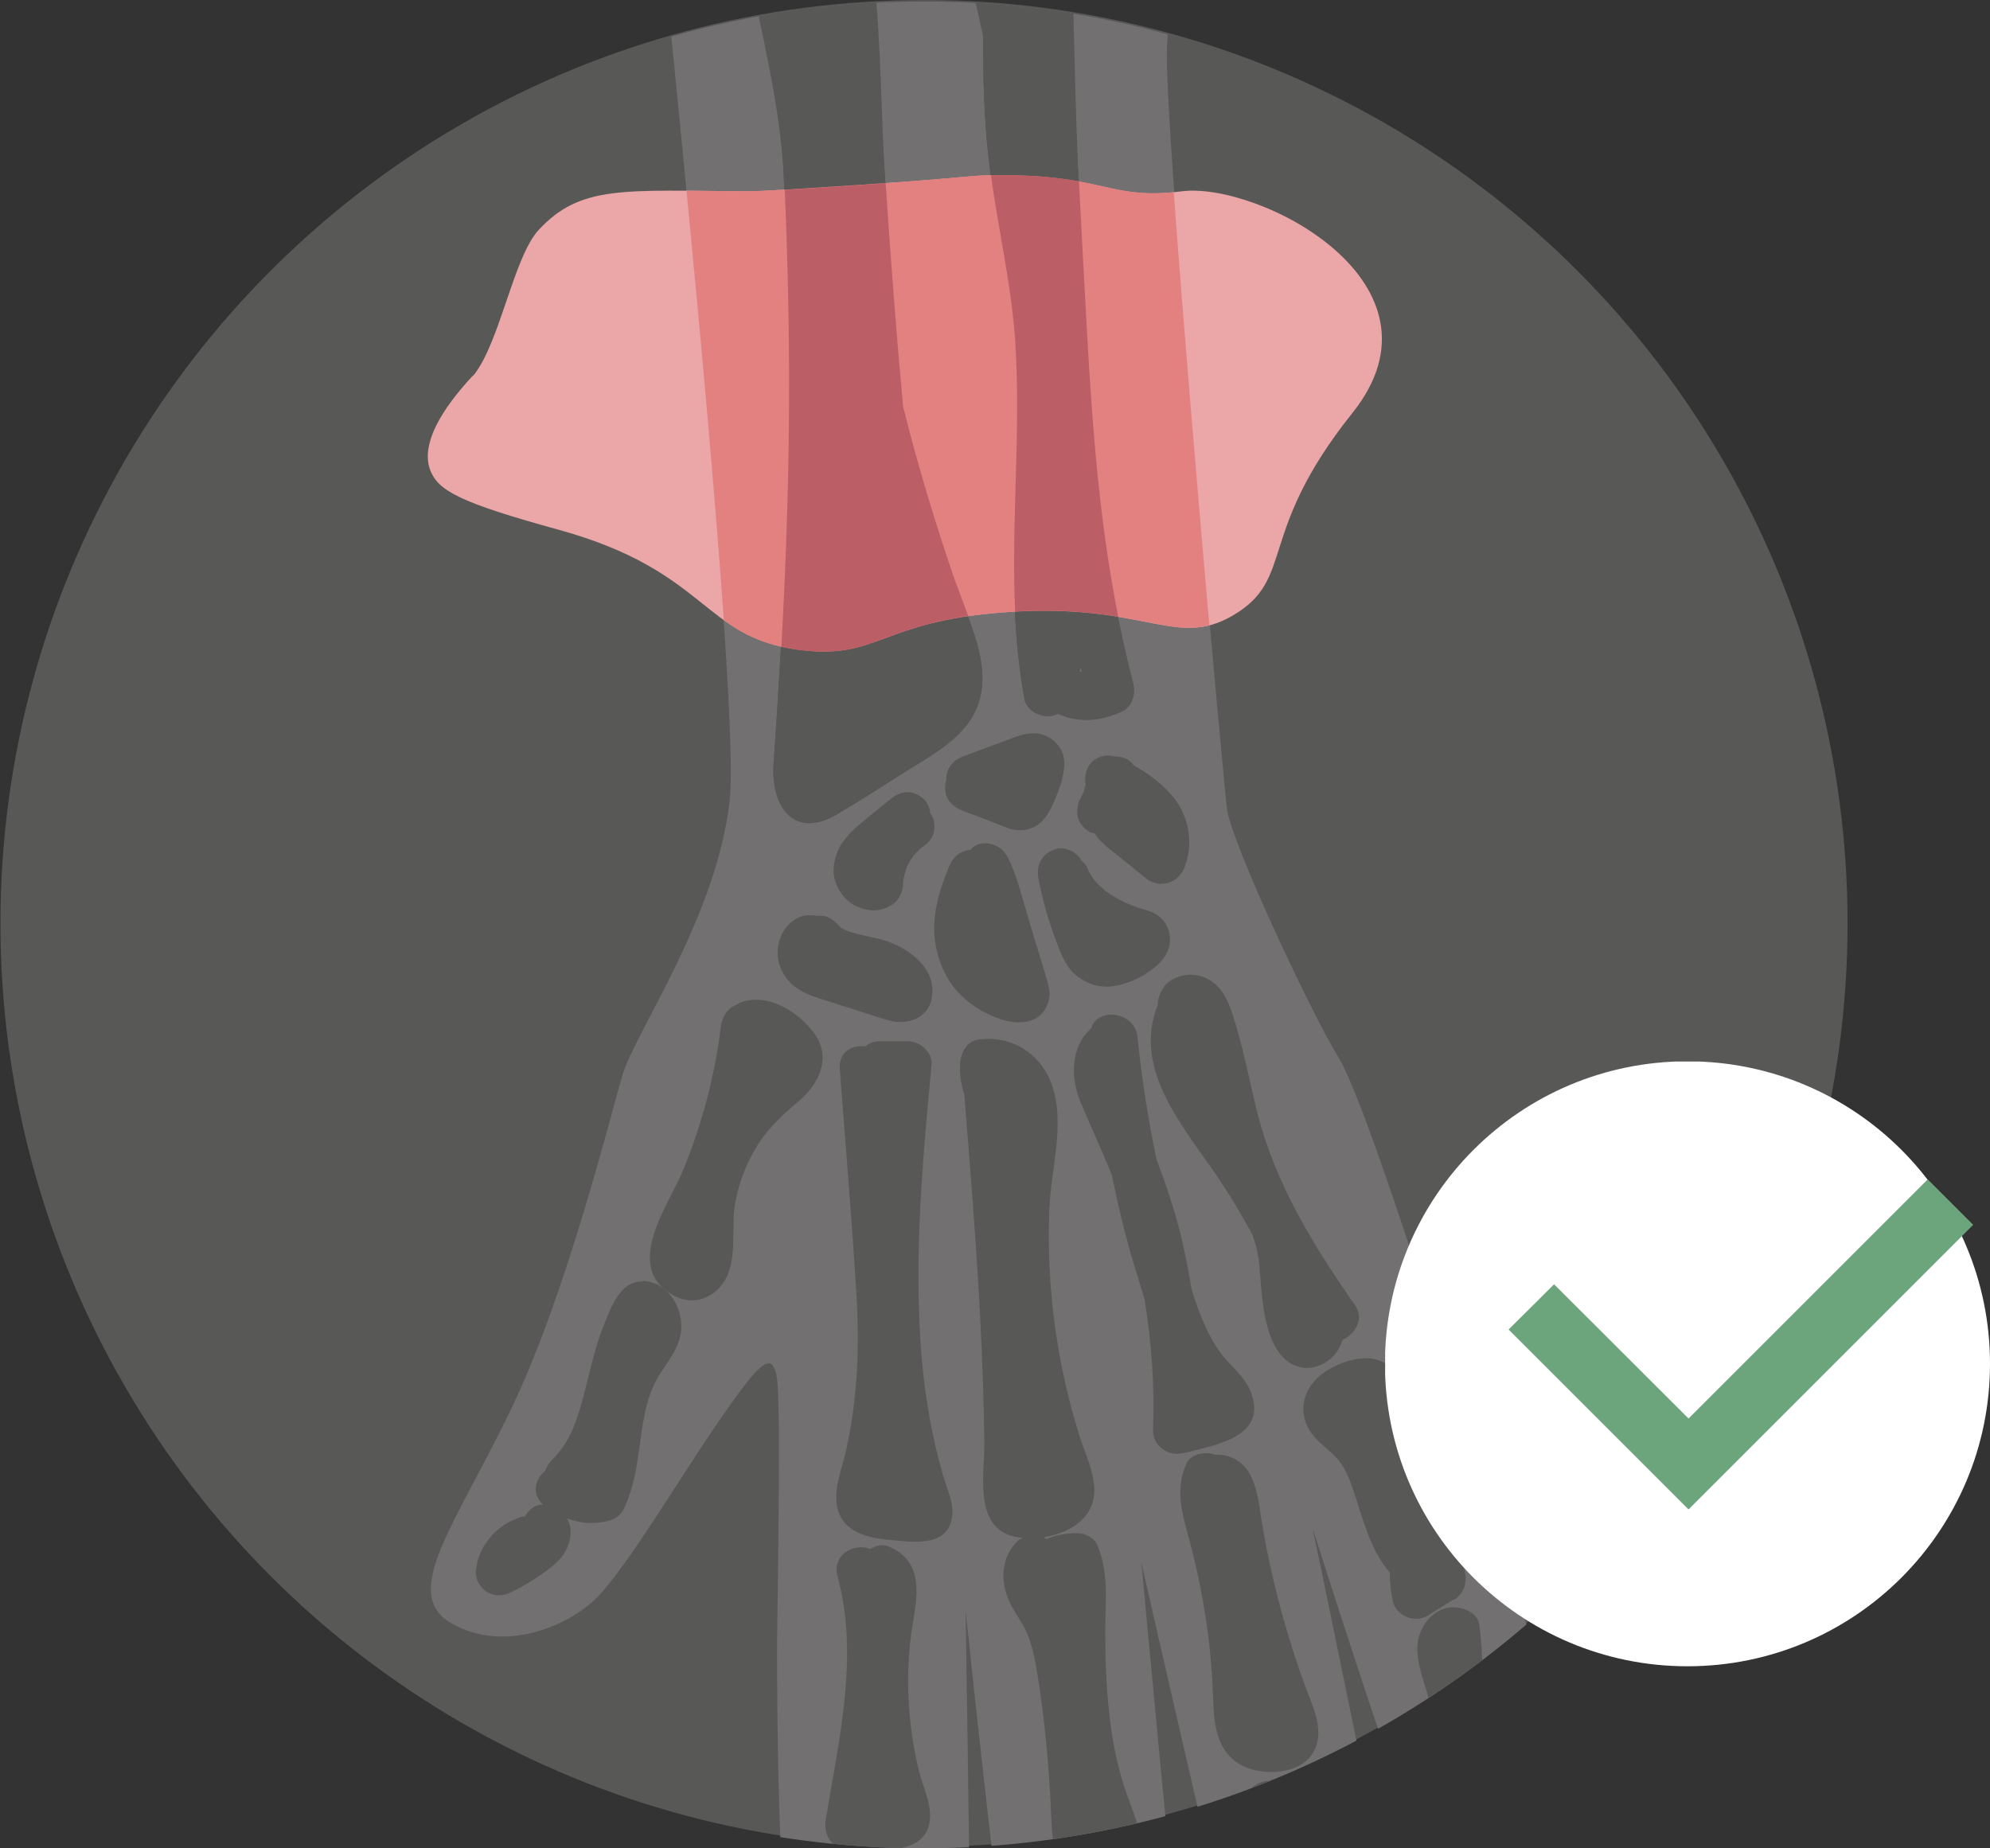
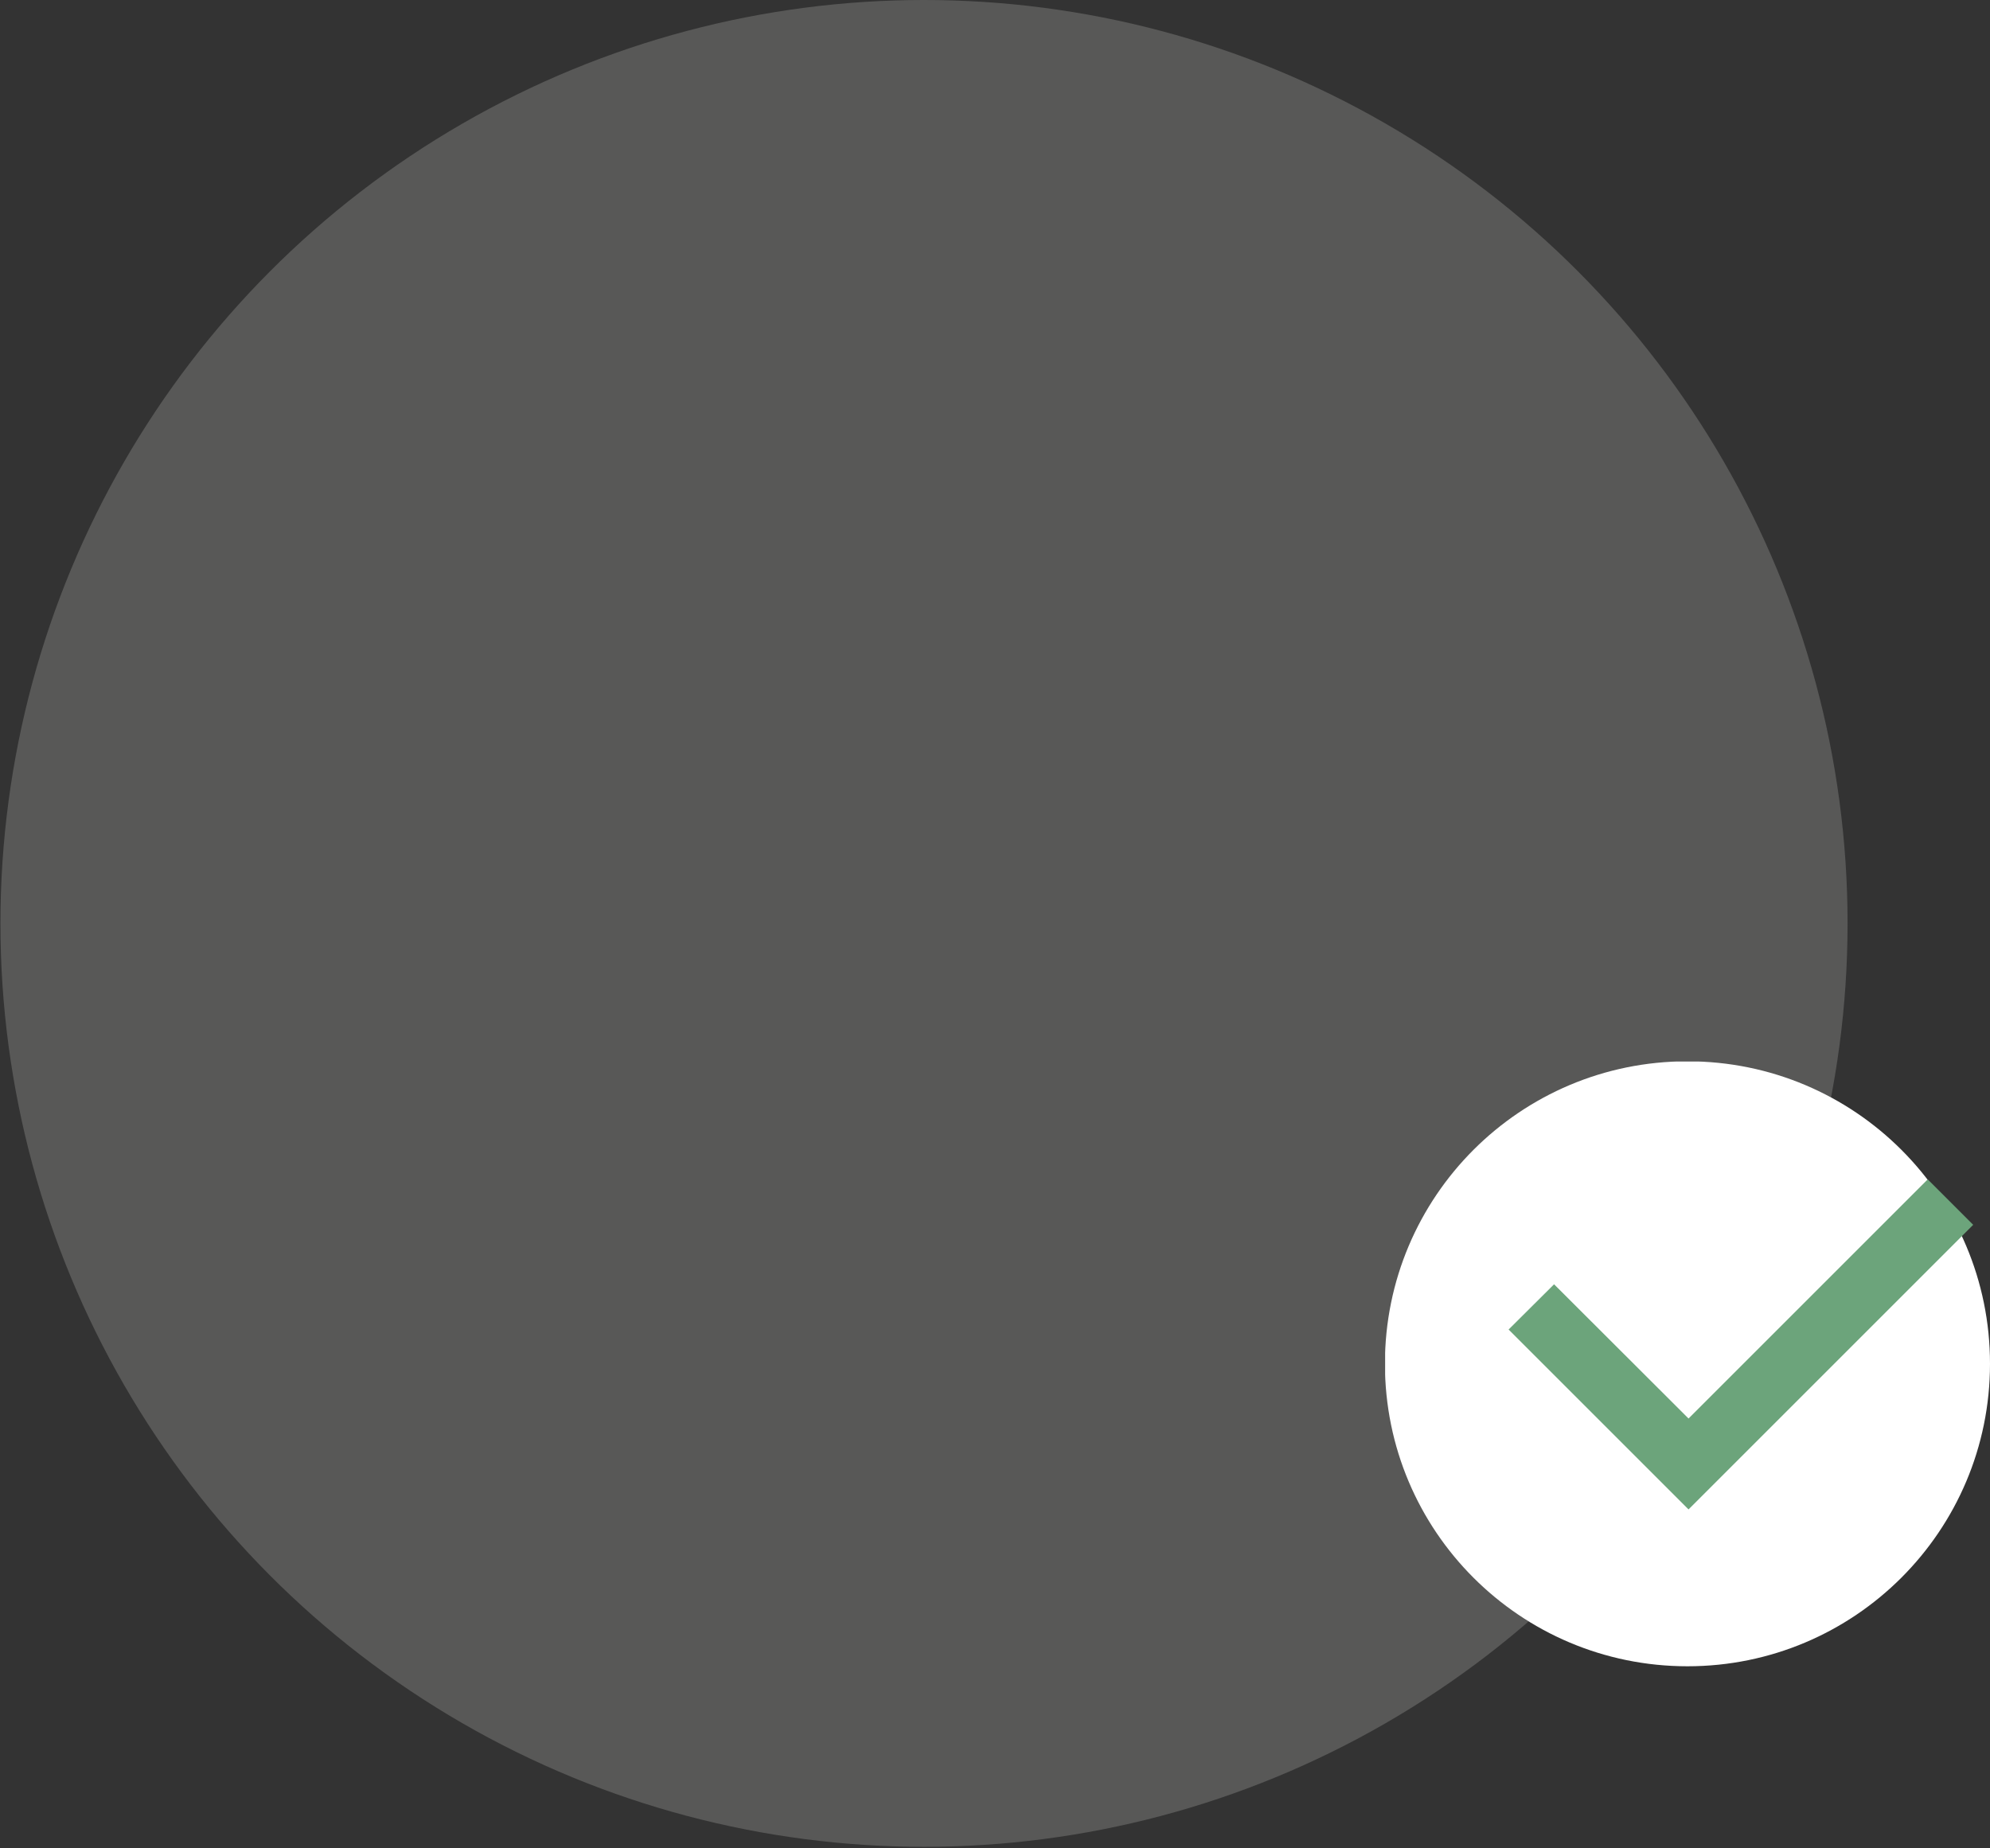
<svg xmlns="http://www.w3.org/2000/svg" id="Laag_2" data-name="Laag 2" viewBox="0 0 92.35 85.79">
  <rect x="0" y="0" width="92.35" height="85.79" fill="#333333" stroke="none" />
  <defs>
    <style> .cls-1 { clip-path: url(#clippath); } .cls-2 { fill: none; } .cls-2, .cls-3, .cls-4, .cls-5, .cls-6, .cls-7, .cls-8, .cls-9 { stroke-width: 0px; } .cls-10 { clip-path: url(#clippath-1); } .cls-3 { fill: #727070; } .cls-4 { fill: #6ca47b; } .cls-5 { fill: #585857; } .cls-6 { fill: #e38080; } .cls-7 { fill: #bc5e66; } .cls-8 { fill: #fff; } .cls-9 { fill: #eba6a7; } </style>
    <clipPath id="clippath">
-       <circle class="cls-2" cx="42.86" cy="42.93" r="42.86" />
-     </clipPath>
+       </clipPath>
    <clipPath id="clippath-1">
      <rect class="cls-2" x="64.28" y="49.27" width="28.07" height="28.07" />
    </clipPath>
  </defs>
  <g id="Icoon_Röntgen" data-name="Icoon Röntgen">
    <circle class="cls-5" cx="42.88" cy="42.86" r="42.86" />
    <g class="cls-1">
      <g>
        <path class="cls-3" d="M29.88-10.57s4.57,42.36,3.98,47.73-4.38,10.74-4.97,12.73-2.59,10.14-5.17,15.51-5.17,8.55-2.78,9.94,5.37.2,6.76-1.19,3.98-5.77,5.77-8.35,2.39-3.18,2.59-1.79,0,11.14,0,12.53,0,14.32.99,17.1,2.19,3.58,4.18,3.58,3.78-4.57,3.78-7.36-.2-15.12-.2-15.12c0,0,1.99,19.09,2.59,21.08s3.58,5.37,5.37,4.77,2.78-3.38,2.39-5.97-2.19-22.08-2.19-22.08c0,0,4.57,20.09,4.97,21.08s1.39,4.18,4.77,3.58,2.39-4.57,2.39-5.37-4.18-20.88-4.18-20.88c0,0,5.97,18.89,7.16,20.09s3.58,2.39,4.18,1.19,1.79-4.18,1.19-7.36-9.35-32.62-11.34-35.8c-1.18-1.89-4.97-9.94-5.17-11.54s-2.98-32.22-2.78-35.4.4-13.13.4-13.13c0,0-3.98-10.14-14.72-8.75-8.1,1.05-9.94,9.15-9.94,9.15Z" />
        <g>
          <path class="cls-5" d="M44.92,33.58c-.73.97-1.85,1.58-2.86,2.21-1.06.67-2.11,1.35-3.19,1.99-2.05,1.22-3.11-.37-2.97-2.35.43-6.03.72-12.08.7-18.13-.01-2.98-.09-5.96-.22-8.94-.13-2.88-.27-5.75-1.35-8.46-.47-1.18,1.18-1.74,1.89-.91.04-.22.18-.43.32-.59.2-.21.49-.31.78-.32.18-.01.36.07.53.16.49-.78,1.97-.34,2.01.68.28,6.66.73,13.3,1.34,19.94.01.02.02.05.02.08.69,2.76,1.52,5.49,2.45,8.18.7,2.05,2.04,4.46.54,6.46Z" />
-           <path class="cls-5" d="M52.6,31.76c-1.42-5.37-1.86-10.9-2.17-16.41-.32-5.69-.6-11.38-.91-17.06-.07-1.36-2.1-1.4-2.17-.12-.1-.07-.21-.11-.32-.14-.01-.05-.02-.11-.04-.16-.34-1.37-2.45-.79-2.1.58.26,1.06.5,2.12.73,3.2,0,1.87.04,3.76.25,5.63.32,2.9,1.05,5.75,1.24,8.67.35,5.51-.58,11.02.43,16.48.12.66.99,1,1.55.7.97.43,1.99.36,3-.12.44-.21.62-.8.5-1.24ZM50.11,31.17c.01-.08.03-.15.03-.22.02.08.04.16.07.24-.03,0-.07-.01-.1-.02Z" />
          <path class="cls-5" d="M49.21,34.76c-.26-.47-.79-.76-1.34-.72-.36.02-.67.13-1,.26-.71.26-1.43.54-2.15.8-.37.14-.66.37-.77.77-.03.13-.04.24-.03.36,0,.02-.02.03-.03.05-.05.28-.04.6.12.84.15.25.37.39.65.5.64.24,1.26.48,1.89.73.13.04.26.11.41.14.37.09.77.05,1.1-.14.38-.23.61-.61.79-1,.16-.35.31-.71.41-1.07.13-.51.23-1.05-.04-1.53ZM45.64,35.41s.03-.01.05-.01h.02s-.04,0-.08.01Z" />
          <path class="cls-5" d="M54.83,40.5c-.16.3-.48.47-.8.51-.37.05-.65-.07-.92-.3-.41-.33-.81-.66-1.2-.97-.34-.27-.69-.53-.96-.85-.05-.07-.1-.13-.15-.21-.09-.02-.19-.04-.27-.09-.12-.07-.23-.16-.31-.28-.1-.11-.16-.23-.2-.37-.04-.14-.04-.3-.01-.44,0-.14.04-.28.12-.41.07-.13.12-.26.18-.39.02-.09.04-.19.08-.27-.07-.27-.02-.59.11-.83.12-.24.39-.44.66-.5.19-.05.37-.03.55.01.21,0,.41.03.59.13.12.07.23.16.31.28.74.42,1.42.92,1.95,1.62.7.96.84,2.29.3,3.36Z" />
          <path class="cls-5" d="M54.29,43.58c.04.74-.57,1.27-1.14,1.63-.49.31-1.03.51-1.61.58-.62.05-1.24-.18-1.69-.6-.42-.39-.62-.94-.82-1.47-.37-.96-.65-1.95-.84-2.95-.12-.6.16-1.15.77-1.35.45-.15,1.01.11,1.24.55.1.08.19.16.23.26.09.21.2.41.33.59.02.02.04.05.07.08.08.09.15.18.24.25.08.07.15.13.22.2.04.02.08.05.12.08.18.13.37.24.56.34.1.05.19.1.27.14.03.01.07.02.1.04.18.07.35.13.51.19.26.08.53.14.77.28.42.24.66.68.68,1.15Z" />
          <path class="cls-5" d="M48.7,46.2c-.03.45-.27.89-.69,1.1-.56.27-1.24.15-1.78-.07-.54-.21-.99-.47-1.42-.84-.84-.71-1.31-1.74-1.43-2.83-.13-1.14.23-2.29.66-3.33.19-.46.54-.76,1-.78.05-.05.1-.12.16-.16.49-.32,1.2-.1,1.5.39.34.59.53,1.26.72,1.91.19.65.38,1.28.57,1.93.18.56.34,1.12.51,1.68.09.33.22.67.21,1.01Z" />
          <path class="cls-5" d="M43.21,37.79s-.03-.03-.04-.04c-.03-.24-.12-.5-.3-.66-.21-.19-.48-.33-.77-.32-.31.01-.54.13-.77.32-.51.42-1.03.82-1.53,1.25-.26.22-.49.47-.69.75-.25.34-.37.74-.42,1.15-.08.73.41,1.53,1.06,1.83.5.23,1.02.26,1.52,0,.41-.22.62-.59.64-1.05,0-.06,0-.12.01-.18.04-.21.1-.42.17-.62.08-.16.17-.32.28-.47.13-.16.27-.31.44-.44,0,0,.01,0,.02-.01.24-.16.43-.37.5-.65.07-.26.04-.61-.11-.84Z" />
          <path class="cls-5" d="M43.24,46.35c-.19.92-1.13,1.24-1.95,1.02-.55-.14-1.08-.34-1.63-.51-.53-.16-1.05-.33-1.58-.5-.51-.16-1.07-.38-1.45-.8-.46-.51-.65-1.16-.48-1.83.13-.57.62-1.15,1.23-1.24.21-.02.38-.01.56.02.13-.01.26-.01.37.02.25.08.42.22.57.39,0,.01.01.01.02.02.03.02.09.08.11.1t.01.01s.01,0,.01.01c.03.02.05.03.09.05.04.02.08.04.12.07t.03.01s.09.03.13.05c.12.03.23.07.35.1.46.12.92.19,1.37.33,1.12.38,2.39,1.33,2.11,2.67Z" />
          <path class="cls-5" d="M34.4,46.52c-.09.03-.15.08-.22.12-.42.15-.67.55-.73,1.02-.27,2.26-.87,4.5-1.73,6.61-.69,1.68-2.85,4.53-.48,5.85,1.09.61,2.27-.04,2.61-1.17.31-1.03.08-2.13.28-3.18.18-.95.53-1.83,1.04-2.64.52-.82,1.2-1.43,1.93-2.05.91-.78,1.48-1.98.72-3.07-.72-1.02-2.16-1.94-3.42-1.49Z" />
          <path class="cls-5" d="M29.82,59.48c-1.06-.03-1.49,1.26-1.82,2.08-.27.69-.46,1.41-.64,2.13-.19.78-.38,1.56-.65,2.32-.23.64-.6,1.28-1.12,1.78-.15.15-.23.31-.28.47-.46.37-.67,1.05-.11,1.57,0,0,0,0,0,0-.17.01-.33.05-.46.14-.16.1-.28.25-.38.41-.03,0-.07,0-.1.01-.19.05-.37.13-.54.21-.28.12-.53.32-.75.52-.11.1-.2.22-.3.34-.09.12-.18.24-.25.37-.09.17-.17.35-.23.53-.06.19-.08.39-.11.6,0,.2.05.38.15.55.1.16.23.3.39.39.36.21.75.18,1.11,0,.57-.28,1.11-.61,1.62-.99.35-.26.68-.52.89-.91.14-.26.23-.53.24-.83,0-.14-.01-.29-.05-.43-.03-.09-.07-.17-.11-.26.49.18,1.01.26,1.55.18.33-.05.65-.11.89-.36.2-.2.29-.49.39-.75.15-.4.26-.81.34-1.23.31-1.52.28-3.25,1.15-4.57.49-.74,1.06-1.45.97-2.4-.09-.94-.77-1.87-1.79-1.9Z" />
          <path class="cls-5" d="M44.2,70.27c-.13,1.6-1.84,1.3-2.96,1.2-1.23-.11-2.42-.5-2.43-1.96-.01-.74.31-1.5.46-2.22.18-.79.31-1.58.39-2.38.19-1.69.18-3.37.07-5.06-.21-3.42-.5-6.83-.76-10.25-.05-.78.58-1.11,1.18-1.03.18-.14.38-.24.67-.24h1.31c.55-.01,1.15.5,1.1,1.1-.36,3.81-.71,7.64-.58,11.49.05,1.64.2,3.27.49,4.89.16.88.36,1.76.61,2.63.16.58.49,1.22.44,1.83Z" />
          <path class="cls-5" d="M54.9,67.44c-.67.19-1.41-.34-1.39-1.05.08-2.04-.07-4.07-.39-6.07-.15-.5-.31-1.02-.46-1.51-.43-1.41-.77-2.85-1.07-4.29-.45-1.12-.96-2.2-1.43-3.33-.5-1.2-.48-2.6.48-3.46.27-.97,2.01-.83,2.15.41.19,1.91.49,3.8.88,5.68.44,1.14.82,2.3,1.12,3.48.2.82.36,1.65.5,2.5.05.18.11.35.16.53.3.83.61,1.65,1.13,2.38.47.67,1.19,1.14,1.48,1.94.77,2.08-1.73,2.43-3.14,2.8Z" />
          <path class="cls-5" d="M60.91,81.39c-.64,1.01-2.4,1.06-3.36.51-1.01-.58-1.2-1.72-1.24-2.79-.04-1.24-.13-2.47-.31-3.71-.19-1.28-.44-2.56-.78-3.82-.33-1.26-.71-2.35-.18-3.61.21-.49.87-.62,1.34-.45.16,0,.33,0,.5.04,1.46.36,1.49,2.04,1.7,3.23.44,2.58,1.12,5.11,2.03,7.58.35.94.91,2.05.3,3.02Z" />
          <path class="cls-5" d="M61.49,87.82c.04.43-.31.84-.67,1-.38.15-.91.1-1.19-.23-1.17-1.35-1.85-3.03-1.88-4.83-.01-.61.51-1.06,1.1-1.1.05,0,.11.02.16.03.04-.01.08-.04.12-.05.88-.28,1.81.31,1.95,1.22.11.69.15,1.38.23,2.08.05.62.12,1.25.19,1.88Z" />
          <path class="cls-5" d="M54.03,45.8c-.2.25-.3.55-.3.84-1.24,3.08,1.35,5.83,2.97,8.28.51.77.97,1.56,1.41,2.37,0,0,0,0,0,0,.02.04.02.05.03.06,0,0,0,0,0,.02.03.09.06.17.09.26.05.17.1.35.13.53.02.09.03.18.05.27,0,.02,0,.01,0,.02,0,0,0,0,0,0,.02.17.04.34.05.51.07.79.11,1.58.29,2.35.2.86.59,1.87,1.52,2.13.56.16,1.19-.07,1.59-.48.21-.22.35-.49.44-.77.57-.26,1.02-.96.6-1.58-1.92-2.76-3.68-5.59-4.53-8.88-.4-1.57-.68-3.19-1.2-4.73-.21-.63-.5-1.23-1.12-1.56-.65-.35-1.55-.24-2.03.35Z" />
          <path class="cls-5" d="M43.16,84.25c.02,1.97-2.47,1.59-3.78,1.6-.78,0-1.17-.7-1.06-1.39.6-3.68,1.56-7.6.55-11.29-.28-1.01.79-1.58,1.52-1.27.26-.16.57-.24.85-.12,1.53.64,1.38,2.07,1.14,3.44-.26,1.5-.3,3.04-.15,4.56.08.79.21,1.57.39,2.32.16.7.54,1.43.54,2.16Z" />
          <path class="cls-5" d="M52.83,89.57c-.01.36-.01.72-.01,1.1-.01.39.04.89-.1,1.26-.15.44-.46.77-.91.89-.35.09-.72.02-1.03-.15-.39-.23-.65-.59-.84-.99-.15-.33-.32-.65-.47-.97-.13-.27-.18-.54-.11-.84.01-.08.07-.13.1-.2-.04-.16-.09-.32-.09-.49-.03-.55.23-1.07.66-1.41.15-.11.32-.19.49-.25-.09-.02-.18-.03-.26-.07-1.17-.47-1.41-1.69-1.46-2.81-.1-2.43-.3-4.92-.72-7.3-.1-.55-.22-1.1-.45-1.6-.21-.47-.54-.88-.76-1.34-.46-.96-.44-2.1.36-2.88.08-.07.15-.1.23-.14-.23-.02-.46-.07-.66-.14-1.58-.62-1.11-2.9-1.12-4.22-.02-1.94-.09-3.88-.19-5.81-.18-3.47-.46-6.94-.74-10.4-.15-.48-.23-.97-.19-1.5.04-.44.31-.99.81-1.05,1.59-.24,2.98.66,3.48,2.2.57,1.75-.08,3.82-.15,5.62-.15,3.58.32,7.15,1.4,10.58.41,1.27,1.26,2.77.09,3.9-.42.41-1.07.68-1.75.79.04.02.08.05.12.09.44-.2.94-.27,1.42-.28.35,0,.8.21.94.55.54,1.26.38,2.56.37,3.89,0,1.3.04,2.6.18,3.88.12,1.18.35,2.35.71,3.48.32,1.02.93,2.05.62,3.14-.19.69-.7,1.22-1.31,1.42.43.11.82.36,1.06.76.25.41.26.88.26,1.34Z" />
          <path class="cls-5" d="M69.71,84.01s0,0,0,0c.09-.2.13-.42.06-.69-.32-1.22-.65-2.44-.97-3.66,0-1.42.04-2.83-.15-4.25-.07-.5-.62-.76-1.06-.8-.99-.1-1.75.83-1.81,1.75-.05.83.32,1.72.53,2.51.1.37.2.75.3,1.12,0,.26,0,.52.01.77.08,1.52.37,3.06,1.19,4.37.74,1.19,2.64.09,1.89-1.11Z" />
-           <path class="cls-5" d="M67.48,74.23c-.41.25-.82.5-1.23.76-.59.36-1.45.02-1.61-.66-.1-.44-.14-.89-.14-1.34-.93-1.07-1.25-2.51-1.7-3.83-.16-.49-.39-1.05-.7-1.41-.53-.6-1.24-.95-1.51-1.75-.32-.91.13-1.82.89-2.32.61-.42,1.64-.78,2.38-.58.55.15.95.55,1.12,1.1.12.37.1.77.21,1.14.22.8.68,1.52,1.03,2.27.81,1.73,1.41,3.53,1.77,5.4.1.48-.07.96-.5,1.24Z" />
        </g>
        <path class="cls-3" d="M34.7,19.17s2.54-2.69,3.58-2.69h4.33s4.18-.9,5.37-1.49,3.13-.75,3.13-.75l1.19,2.24s-5.22,2.24-7.01,2.98-3.73-1.34-5.07-1.04-2.83.9-3.58,1.49-1.79,1.94-1.79,1.94l-.15-2.69Z" />
        <path class="cls-9" d="M21.95,17.43c-2.37,2.54-2.19,3.84-1.99,4.38.37.96,1.32,1.5,5.97,2.78,6.95,1.92,6.64,4.98,11.14,5.57,3.7.49,3.74-1.32,9.55-1.74,6.54-.47,7.92,1.71,10.59.15,2.94-1.72,1.05-3.77,5.55-9.4,4.82-6.03-4.35-10.75-7.93-10.29-3.33.43-3.5-.76-8.5-.75-1.38,0-1.02.09-6.41.45-3.08.2-4.62.3-5.22.3-5.79-.04-7.76-.3-9.7,1.79-1.17,1.26-1.79,5.22-3.03,6.76Z" />
        <path class="cls-5" d="M44.92,33.58c-.73.97-1.85,1.58-2.86,2.21-1.06.67-2.11,1.35-3.19,1.99-2.05,1.22-3.11-.37-2.97-2.35.13-1.81.24-3.61.34-5.42.24-4.23.37-8.46.36-12.71-.01-2.84-.08-5.66-.2-8.5-.01-.14-.01-.3-.02-.44-.13-2.88-.75-5.61-1.35-8.46-.95-4.55,5.18-4.27,5.53-.97s.31,6.38.53,9.57c.23,3.46.49,6.92.81,10.37.01.02.02.05.02.08.69,2.76,1.52,5.49,2.45,8.18.16.47.36.96.54,1.47h.01c.61,1.66,1.14,3.45-.01,4.99Z" />
-         <path class="cls-5" d="M52.6,31.76c-.27-1.04-.51-2.09-.72-3.14-.87-4.37-1.19-8.83-1.45-13.27-.13-2.31-.25-4.62-.37-6.93-.18-3.38-.24-9.42-.43-12.79-.07-1.36-5.53-.53-5.18.83.26,1.06.94,4.11,1.17,5.18,0,1.87.04,3.76.25,5.63.03.3.07.58.11.88.35,2.61.96,5.17,1.13,7.8.26,4.15-.2,8.31-.01,12.44.07,1.36.19,2.7.44,4.04.12.66.99,1,1.55.7.97.43,1.99.36,3-.12.44-.21.62-.8.5-1.24ZM50.11,31.17c.01-.08.03-.15.03-.22.02.08.04.16.07.24-.03,0-.07-.01-.1-.02Z" />
-         <path class="cls-6" d="M56.13,29.02c-2.09.55-3.9-1.01-9.52-.6-5.81.43-5.85,2.23-9.55,1.74-1.58-.21-2.56-.71-3.47-1.38-.39-5.6-1.06-13.03-1.73-19.93.83.01,1.75.02,2.81.03.61,0,2.15-.1,5.22-.3,5.39-.36,5.04-.45,6.42-.45,4.82-.02,5.15,1.08,8.16.79.42,5.76,1.11,13.94,1.65,20.09Z" />
+         <path class="cls-6" d="M56.13,29.02Z" />
        <path class="cls-7" d="M44.39,27.12c.16.47.36.96.54,1.47-4.17.61-4.56,2-7.86,1.57-.28-.03-.56-.09-.81-.14.24-4.23.37-8.46.36-12.71-.01-2.84-.08-5.66-.2-8.5.83-.04,1.97-.12,3.48-.22.44-.03.84-.05,1.2-.09.23,3.46.49,6.92.81,10.37.01.02.02.05.02.08.69,2.76,1.52,5.49,2.45,8.18Z" />
        <path class="cls-7" d="M51.88,28.62c-1.2-.2-2.73-.35-4.77-.24-.19-4.13.27-8.29.01-12.44-.16-2.63-.78-5.19-1.13-7.8.1-.01.21-.01.33-.01,1.71-.01,2.86.13,3.75.28.12,2.31.24,4.62.37,6.93.25,4.45.58,8.9,1.45,13.27Z" />
      </g>
    </g>
  </g>
  <g id="Icoon_Orthostase" data-name="Icoon Orthostase">
    <g>
      <g class="cls-10">
        <path class="cls-8" d="M78.31,77.34c7.75,0,14.04-6.28,14.04-14.04s-6.28-14.04-14.04-14.04-14.04,6.28-14.04,14.04,6.28,14.04,14.04,14.04" />
      </g>
      <polygon class="cls-4" points="89.46 54.74 78.36 65.84 72.12 59.61 70.01 61.71 78.36 70.06 80.47 67.95 80.47 67.95 91.57 56.85 89.46 54.74" />
    </g>
  </g>
</svg>